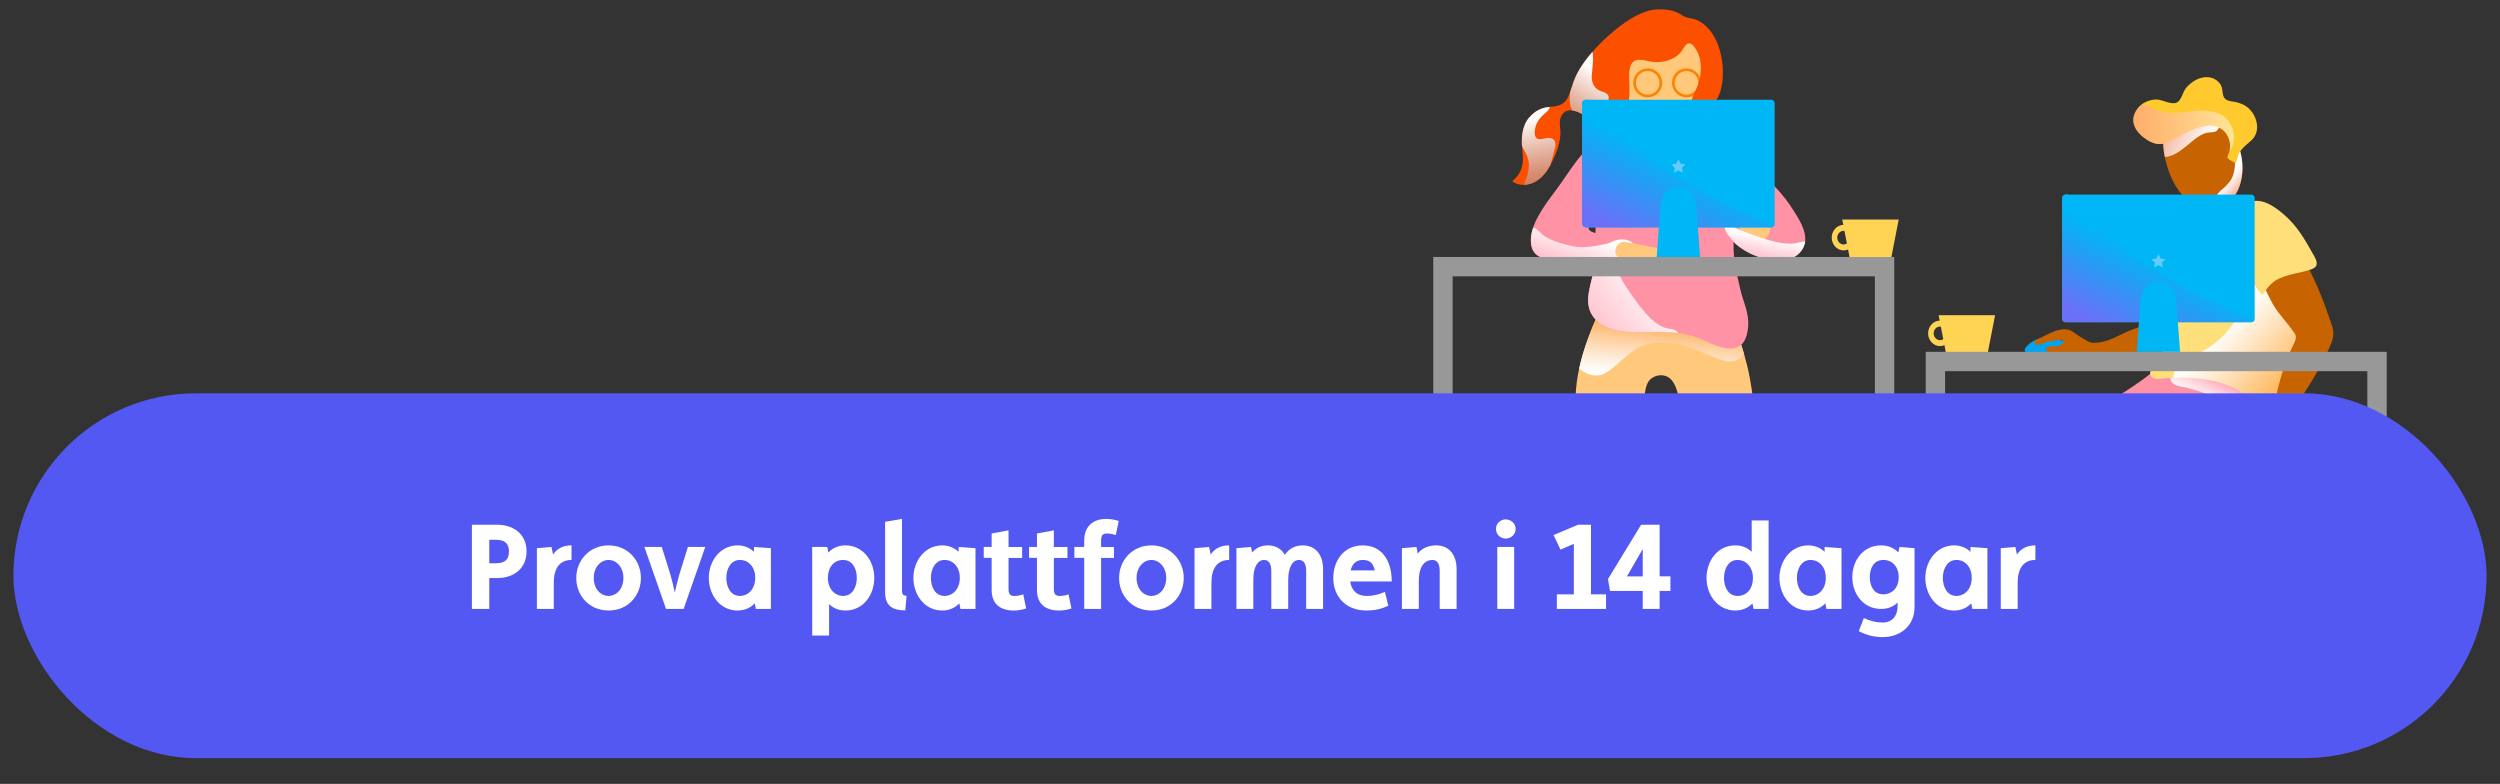
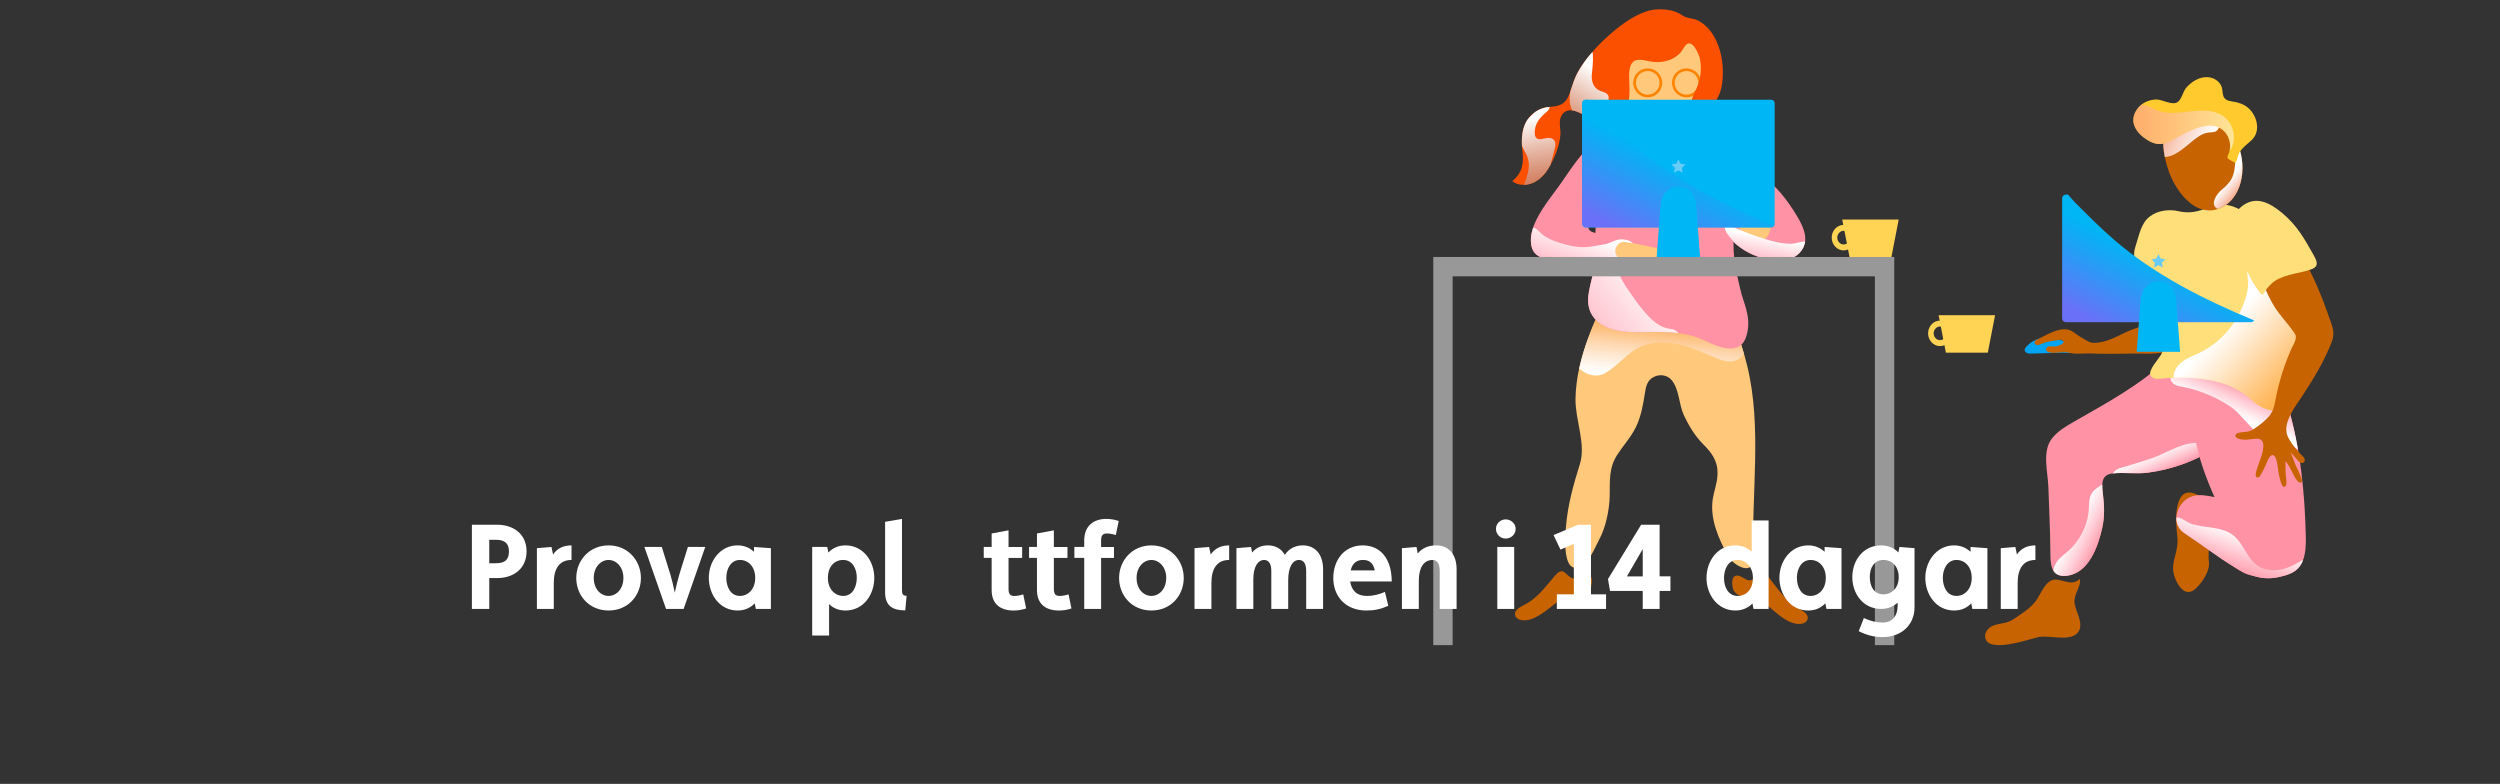
<svg xmlns="http://www.w3.org/2000/svg" xmlns:xlink="http://www.w3.org/1999/xlink" viewBox="0 0 2140 671">
  <rect x="0" y="0" width="2140" height="671" fill="#333333" stroke="none" />
  <defs>
    <style>.cls-1{fill:#ffdf79;}.cls-2{fill:#ff92a5;}.cls-3{fill:#f18b64;}.cls-4{fill:#00b6f5;}.cls-5{fill:url(#Namnlös_övertoning_3);}.cls-5,.cls-6,.cls-7,.cls-8,.cls-9,.cls-10,.cls-11,.cls-12,.cls-13,.cls-14,.cls-15,.cls-16,.cls-17,.cls-18,.cls-19{mix-blend-mode:multiply;}.cls-6{fill:url(#Namnlös_övertoning_8);}.cls-7{fill:url(#Namnlös_övertoning_13);}.cls-20{fill:#fd8300;}.cls-8{fill:url(#Ny_övertoningsruta_5);}.cls-21{fill:#fff;}.cls-22{fill:#ffc87b;}.cls-23{fill:url(#Namnlös_övertoning_17);}.cls-23,.cls-24,.cls-25{mix-blend-mode:darken;}.cls-26{fill:url(#Namnlös_övertoning_46);}.cls-27{fill:none;}.cls-28{fill:#fa5000;}.cls-9{fill:url(#Namnlös_övertoning_4);}.cls-29{fill:#c76300;}.cls-10{fill:url(#Ny_övertoningsruta_3-2);}.cls-11{fill:url(#Namnlös_övertoning_90-2);}.cls-12{fill:url(#Namnlös_övertoning_13-2);}.cls-30{isolation:isolate;}.cls-31{fill:url(#Ny_övertoningsruta_3-3);}.cls-13{fill:url(#Namnlös_övertoning_5);}.cls-15{fill:url(#Namnlös_övertoning_33);}.cls-16{fill:url(#Ny_övertoningsruta_3);}.cls-32{fill:#5458f2;}.cls-17{fill:url(#Namnlös_övertoning_90);}.cls-33{fill:#ffd354;}.cls-34{fill:#67cbf8;}.cls-35{fill:#00a4f2;}.cls-36{fill:#ffca2e;}.cls-18{fill:url(#Namnlös_övertoning_5-2);}.cls-37{fill:#989898;}.cls-25{fill:url(#Namnlös_övertoning_17-2);}.cls-19{opacity:.5;}</style>
    <linearGradient id="Namnlös_övertoning_33" x1="452.22" y1="325.86" x2="458.61" y2="257.9" gradientTransform="translate(968.52)" gradientUnits="userSpaceOnUse">
      <stop offset="0" stop-color="#fff" />
      <stop offset=".09" stop-color="#fefaf4" />
      <stop offset=".23" stop-color="#feecd9" />
      <stop offset=".42" stop-color="#fed6ac" />
      <stop offset=".65" stop-color="#fdb86e" />
      <stop offset=".9" stop-color="#fd9220" />
      <stop offset="1" stop-color="#fd8300" />
    </linearGradient>
    <linearGradient id="Ny_övertoningsruta_3" x1="454.22" y1="240.1" x2="352.54" y2="323.13" gradientTransform="translate(968.52)" gradientUnits="userSpaceOnUse">
      <stop offset="0" stop-color="#fff" />
      <stop offset=".62" stop-color="#ffb8c4" />
      <stop offset="1" stop-color="#ff92a5" />
    </linearGradient>
    <linearGradient id="Namnlös_övertoning_8" x1="894.77" y1="201.04" x2="911.64" y2="253.04" gradientTransform="translate(2251.79) rotate(-180) scale(1 -1)" gradientUnits="userSpaceOnUse">
      <stop offset="0" stop-color="#fff" />
      <stop offset=".18" stop-color="#ffe9ed" />
      <stop offset=".74" stop-color="#ffaab9" />
      <stop offset="1" stop-color="#ff92a5" />
    </linearGradient>
    <linearGradient id="Namnlös_övertoning_5" x1="376.11" y1="125.01" x2="409.97" y2="66.42" gradientTransform="translate(968.52)" gradientUnits="userSpaceOnUse">
      <stop offset="0" stop-color="#ce7451" />
      <stop offset=".12" stop-color="#d17c5c" />
      <stop offset=".32" stop-color="#d9947a" />
      <stop offset=".59" stop-color="#e7bbaa" />
      <stop offset=".91" stop-color="#f9f0ec" />
      <stop offset=".99" stop-color="#fff" />
    </linearGradient>
    <linearGradient id="Namnlös_övertoning_5-2" x1="353.82" y1="164.91" x2="342.79" y2="100.61" xlink:href="#Namnlös_övertoning_5" />
    <linearGradient id="Namnlös_övertoning_4" x1="741.48" y1="202.23" x2="748.78" y2="241" gradientTransform="translate(2251.79) rotate(-180) scale(1 -1)" gradientUnits="userSpaceOnUse">
      <stop offset="0" stop-color="#fff" />
      <stop offset=".17" stop-color="#ffe7eb" />
      <stop offset=".54" stop-color="#ffb9c5" />
      <stop offset=".82" stop-color="#ff9cad" />
      <stop offset=".99" stop-color="#ff92a5" />
    </linearGradient>
    <linearGradient id="Namnlös_övertoning_17" x1="815.65" y1="141.09" x2="849.08" y2="205.55" gradientTransform="translate(2251.79) rotate(-180) scale(1 -1)" gradientUnits="userSpaceOnUse">
      <stop offset="0" stop-color="#00b6f5" />
      <stop offset=".33" stop-color="#20a0f5" />
      <stop offset="1" stop-color="#6b70f8" />
    </linearGradient>
    <linearGradient id="Namnlös_övertoning_13" x1="477.74" y1="450" x2="451.26" y2="463.62" gradientTransform="translate(2251.79) rotate(-180) scale(1 -1)" gradientUnits="userSpaceOnUse">
      <stop offset="0" stop-color="#fff" />
      <stop offset=".18" stop-color="#fff1f3" />
      <stop offset=".53" stop-color="#ffccd5" />
      <stop offset="1" stop-color="#ff92a5" />
    </linearGradient>
    <linearGradient id="Namnlös_övertoning_3" x1="406.91" y1="383.43" x2="397.04" y2="405.44" gradientTransform="translate(2251.79) rotate(-180) scale(1 -1)" gradientUnits="userSpaceOnUse">
      <stop offset="0" stop-color="#fff" />
      <stop offset=".16" stop-color="#fff6f8" />
      <stop offset=".41" stop-color="#ffdfe5" />
      <stop offset=".71" stop-color="#ffbac6" />
      <stop offset="1" stop-color="#ff92a5" />
    </linearGradient>
    <linearGradient id="Ny_övertoningsruta_3-2" x1="1919.14" y1="456.03" x2="1906.36" y2="491.63" gradientTransform="matrix(1,0,0,1,0,0)" xlink:href="#Ny_övertoningsruta_3" />
    <linearGradient id="Ny_övertoningsruta_5" x1="349.7" y1="350.87" x2="305.91" y2="283.82" gradientTransform="translate(2251.79) rotate(-180) scale(1 -1)" gradientUnits="userSpaceOnUse">
      <stop offset="0" stop-color="#fff" />
      <stop offset=".44" stop-color="#fec589" />
      <stop offset=".83" stop-color="#fd9526" />
      <stop offset="1" stop-color="#fd8300" />
    </linearGradient>
    <linearGradient id="Namnlös_övertoning_13-2" x1="340.05" y1="355.38" x2="328.77" y2="330.4" xlink:href="#Namnlös_övertoning_13" />
    <linearGradient id="Namnlös_övertoning_90" x1="372.81" y1="91.7" x2="322.25" y2="121.45" gradientTransform="translate(2199.14 -30.44) rotate(173.64) scale(1 -1)" gradientUnits="userSpaceOnUse">
      <stop offset="0" stop-color="#f18b64" />
      <stop offset=".28" stop-color="#f5b298" />
      <stop offset=".62" stop-color="#fadbcf" />
      <stop offset=".87" stop-color="#fdf5f1" />
      <stop offset="1" stop-color="#fff" />
    </linearGradient>
    <linearGradient id="Namnlös_övertoning_90-2" x1="329.25" y1="163.04" x2="342.93" y2="151.63" gradientTransform="translate(2251.79) rotate(-180) scale(1 -1)" xlink:href="#Namnlös_övertoning_90" />
    <linearGradient id="Ny_övertoningsruta_3-3" x1="339.54" y1="109.32" x2="425.67" y2="109.32" gradientTransform="translate(2251.79) rotate(-180) scale(1 -1)" xlink:href="#Ny_övertoningsruta_3" />
    <linearGradient id="Namnlös_övertoning_46" x1="343.29" y1="274.3" x2="288.1" y2="325.39" gradientTransform="translate(2251.79) rotate(-180) scale(1 -1)" gradientUnits="userSpaceOnUse">
      <stop offset="0" stop-color="#fff" />
      <stop offset=".29" stop-color="#ffebd1" />
      <stop offset=".94" stop-color="#ffb95f" />
      <stop offset="1" stop-color="#ffb554" />
    </linearGradient>
    <linearGradient id="Namnlös_övertoning_17-2" x1="404.76" y1="222.28" x2="438.18" y2="286.74" xlink:href="#Namnlös_övertoning_17" />
  </defs>
  <g class="cls-30">
    <g id="Lager_2">
      <polygon class="cls-33" points="1665.68 301.89 1701.56 301.89 1707.79 269.81 1659.46 269.81 1665.68 301.89" />
      <path class="cls-33" d="M1650.46,285.34c0-6.02,4.58-10.92,10.21-10.92,5.63,0,10.21,4.9,10.21,10.92,0,6.02-4.58,10.92-10.21,10.92-5.63,0-10.21-4.9-10.21-10.92ZM1655.21,285.34c0,3.22,2.45,5.84,5.46,5.84s5.46-2.62,5.46-5.84-2.45-5.84-5.46-5.84-5.46,2.62-5.46,5.84Z" />
      <path class="cls-22" d="M1339.85,466.31c.31,11.02,2.7,22.48,12,19.28,8.02-2.77,13.34-16.82,17.08-23.75,5.66-10.47,8.66-25.28,8.96-37.07.33-12.97-1.04-23.89,6.5-35.53,5.28-8.15,12.09-15.43,16.25-24.28,4.02-8.55,5.88-18.47,7.28-27.76.95-6.3,1.99-12.08,8.5-14.9,4.98-2.16,11.1-1.14,14.59,3.17,6.5,8.03,6.03,20.36,10.23,29.57,4.16,9.12,9.81,18.43,16.97,25.53,12.01,11.89,14.32,21.11,9.99,37.39-.76,2.86-1.52,5.72-1.99,8.64-2.77,17.13,4.6,34.21,13.06,49.37,4.8,8.6,22.34,17.91,21.7.85-2.04-54.13,7.64-110.81-5.48-164.16-2.97-12.08-6.84-23.95-11.59-35.45-2.33-5.65-5.89-11.22-7.79-16.98-1.31-4-.94-7.58-1.2-11.89-.12-1.98-.29-4.09-1.52-5.64-1.63-2.04-4.53-2.43-7.13-2.63-8.63-.66-17.87-1.58-26.4-.34-8.86,1.28-17.6,3.72-26.48,5.01-11.26,1.64-23.25,1.66-33.43-3.44-.2,7.28-6.64,15.85-9.68,22.45-3.8,8.24-7.43,16.57-10.58,25.07-6.24,16.79-10.72,34.39-11.06,52.38-.35,18.38,9.26,38.73,3.66,56.38-5.39,16.99-10.14,34.32-11.74,52.13-.25,2.74-.89,9.58-.7,16.6Z" />
      <path class="cls-15" d="M1373.65,319.62c10.76-5.99,18.37-16.71,29.38-22.21,10.67-5.34,23.38-5.12,34.97-2.31,11.59,2.81,22.44,8.02,33.52,12.43,8.42,3.36,16.47,2.66,21.32-4.74-1.79-6.17-3.82-12.27-6.08-18.28-.99-.25-2-.44-2.99-.61-4.71-.78-9.83-1.63-14.6-1.2-4.6.42-8.54-.49-13.12-1.4-10.7-2.13-21.43-4.12-32.23-5.64-7.9-1.12-15.83-1.99-23.79-2.49-5.41-.34-11.66-.59-16.89-2.02-4.12-1.12-7.19-1.79-11.58-.87-1.74.37-3.36.91-4.91,1.55-2.46,5.6-4.82,11.25-6.95,16.99-3.22,8.68-5.96,17.58-7.92,26.64,5.99,5.43,14.96,8,21.87,4.16Z" />
      <path class="cls-2" d="M1310.59,208.62c1.34,11.62,11.18,13.58,21.16,13.3,11.23-.32,22.46-.22,33.69-.33-.17,18-14.08,37.82,1.12,52.73,11.44,11.22,31.93,10.12,46.14,9.9,16.3-.25,31.43.07,46.33,7.25,12.54,6.04,31.13,13.73,36.14-4.58,3.09-11.3.46-20.3-3.19-31.09-2.14-6.33-3.19-12.65-4.77-19.06-2.47-10.01-3.53-19.66-3.32-29.62,11.04,10.33,25.33,15.94,40.72,15.62,5.96-.13,12.13-2.13,16.12-6.56,8.58-9.54,3.52-21.1-2.15-30.64-8.4-14.12-18.13-26.73-31.44-36.09-13.81-9.71-24.51-23.8-40.18-30.83-10.08-4.53-16.39-2.67-25.8,1.63-7.36,3.36-15.9,4.06-23.7,1.93-4.84-1.32-9.37-3.71-13.22-6.92-5.66-4.74-5.69-8.51-13.34-6.58-6.13,1.55-14.52,5.54-20.07,8.69-15.38,8.74-27.02,29.05-37.19,43.01-7.47,10.25-19.32,24.6-22.45,38.65-.72,3.23-.98,6.44-.62,9.59ZM1359.91,192.89c.92-3.4,3.83-6.02,6.8-8.18-.51,4.88-.86,9.81-1.06,14.72-3.55-.89-6.9-2.27-5.74-6.54Z" />
      <path class="cls-27" d="M1366.72,184.71c-.51,4.88-.86,9.81-1.06,14.72-3.55-.89-6.9-2.27-5.74-6.54.92-3.4,3.83-6.02,6.8-8.18Z" />
      <path class="cls-16" d="M1386.2,235.24c3.22,7.29,8.3,14.01,12.8,20.53,2.79,4.06,5.83,7.94,9.09,11.63.38.43.76.86,1.14,1.28,4.39,4.83,9.57,9.63,15.85,11.81,2.24.78,4.52.85,6.75,1.39.44.11.88.23,1.31.38.71.25,2.34,1.61,3.81,2.87-7.86-1.02-15.9-1.05-24.24-.92-14.22.22-34.71,1.32-46.14-9.9-11.73-11.5-6.13-25.93-2.88-40.19,1.21-1.87,2.51-3.66,3.9-5.34,6.57-7.96,15.27-1.11,18.61,6.45Z" />
      <path class="cls-22" d="M1452.73,102.84c-1.46,1.71-3.01,3.35-4.63,4.91-6.26,6.03-15.63,11.38-24.59,9.88-45.29-7.59-47.78-83.54-3.31-94.09,13.17-3.12,30.7,1.38,38.25,13.44,5.15,8.22,5.92,18.61,6.35,28.06.36,7.98-.42,16.12-3.34,23.56-2.05,5.21-5.1,9.97-8.73,14.25Z" />
      <path class="cls-6" d="M1331.76,221.92c-9.99.28-19.83-1.68-21.16-13.3-.36-3.15-.1-6.36.62-9.59.3-1.32.69-2.65,1.13-3.98,2.48-.38,4.82,3.12,7.65,5.47,4.2,3.49,9.49,5.54,14.63,7.19,7.55,2.42,15.42,4.34,23.32,3.79,5.25-.37,10.61-1.54,15.77-2.45,4.87-.85,8.86-4.09,14.09-4.16,1.4-.02,2.8.15,4.17.43,2.19.46,4.44,1.31,5.83,3.06,1.58,1.99,1.76,4.81,1.09,7.26-.78,2.85-2.44,6.47-5.1,7.79-3.02,1.5-6.98,1.72-10.27,2.11-6.16.72-12.33,1.27-18.52,1.68.26-1.89.43-3.77.45-5.63-11.23.11-22.46.01-33.69.33Z" />
      <path class="cls-22" d="M1416.06,211.93c1.81.37,3.62.73,5.42,1.06,1.37.25,2.8.53,3.94,1.33s1.93,2.29,1.48,3.62c-.54,1.59-2.45,2.16-4.08,2.51-11.08,2.37-22.48,1.32-33.81.71-1.32-.07-2.73-.18-3.78-.99-5.73-4.48-.88-13.81,5.41-13.05,8.43,1.01,16.98,3.07,25.42,4.81Z" />
      <path class="cls-20" d="M1410.43,83.32c-6.84,0-12.41-5.56-12.41-12.41,0-6.84,5.57-12.41,12.41-12.41,6.84,0,12.41,5.57,12.41,12.41,0,6.84-5.57,12.41-12.41,12.41ZM1410.43,60.79c-5.58,0-10.12,4.54-10.12,10.13s4.54,10.12,10.12,10.12c5.58,0,10.12-4.54,10.12-10.12,0-5.58-4.54-10.13-10.12-10.13Z" />
      <path class="cls-20" d="M1443.63,83.32c-6.84,0-12.41-5.56-12.41-12.41,0-6.84,5.57-12.41,12.41-12.41,6.84,0,12.41,5.57,12.41,12.41,0,6.84-5.57,12.41-12.41,12.41ZM1443.63,60.79c-5.58,0-10.12,4.54-10.12,10.13,0,5.58,4.54,10.12,10.12,10.12,5.58,0,10.12-4.54,10.12-10.12,0-5.58-4.54-10.13-10.12-10.13Z" />
      <path class="cls-29" d="M1353.1,493.56c7.79-4.44,10.91-.48,9.01,8.27-2.04,9.42-14.82,8.22-21.89,10.06-5.65,1.47-9.45,5.21-13.93,8.65-5.64,4.32-13.09,9.95-20.44,10.46-3.25.23-8.04-.57-8.95-4.49-1.19-5.12,7.32-8.22,10.56-10.19,9.9-6.04,16.22-14.99,23.68-23.63,7.74-8.96,8.74.87,15.89,2.61,1.89.46,4-.56,6.06-1.73Z" />
      <path class="cls-29" d="M1492.48,494.74c-7.61-4.75-10.88-.91-9.34,7.9,1.66,9.49,14.48,8.8,21.48,10.93,5.59,1.7,9.23,5.58,13.58,9.19,5.46,4.54,12.68,10.47,20,11.27,3.23.36,8.06-.24,9.12-4.13,1.39-5.07-6.99-8.5-10.14-10.61-9.65-6.43-15.61-15.62-22.72-24.55-7.38-9.26-8.77.52-15.98,1.97-1.9.38-3.98-.71-5.99-1.97Z" />
      <path class="cls-22" d="M1515.2,191.58c-1.43-4.1-5.83-6.29-9.97-7.63-6.65-2.15-11.31-5.61-17.31-8.93-3.65-2.01-7.3-4.09-10.63-6.61-.89-2.83-1.65-5.64-2.33-8.58-1.1-4.75-3.66-8.87-3.69-13.9,0-.83.05-1.66.19-2.5.13-.84.35-1.71.15-2.54-.2-.83-.97-1.61-1.87-1.51-.7.08-1.22.64-1.62,1.18-1.75,2.38-2.35,5.26-2.38,8.17-.01,1.34,1.73,7.57-1.08,7.44-1-.05-2.31-2.77-3.15-3.43-1.29-1.02-2.84-1.77-4.44-.91-2.99,1.61-.7,5.25-3.46,7.02-.7.45-1.55.65-2.23,1.13-1.75,1.23-.45,3.42-1.17,5.01-.63,1.4-2.46,1.79-3.06,3.26-.72,1.76,1.23,3.24.75,5-.56,2.06-2.78,3.17-1.15,5.46,1.39,1.96,4.48,2.87,6.63,3.57,4.83,1.56,9.82,2.03,14.74,3.13,4.4.99,9.53,1.87,13.64,3.74,8.23,3.76,14.3,21.53,25.08,18.06,3.37-1.09,5.93-3.96,7.43-7.16,1.24-2.63,1.87-5.71.91-8.46Z" />
      <path class="cls-28" d="M1303.14,128.69c-.96-8.76-.67-18.14,3.97-25.63,4.19-6.77,11.86-11.27,19.82-11.62,7.16-.32,11.02-2.25,13.56-5.53,3-3.85,4.18-9.56,6.77-16.68,5.91-16.2,22.66-33.36,35.9-44.07,9.39-7.6,22.85-16.57,35.22-17.1,7.74-.33,15.21.57,21.74,5.12,4.15,2.9,8.88,2.08,13.43,4.41,18.96,9.73,24.12,38.97,19.84,57.82-1.7,7.49-5.84,14.76-12.54,18.52-7.07,3.98-14.36.69-12.65-8.36.65-3.47,2.55-6.56,4.02-9.77,3.57-7.83,4.57-16.79,2.97-25.23-.7-3.66-6.71-18.62-12.48-11.62-1.79,2.17-2.8,4.74-4.86,6.78-2.16,2.15-4.74,3.88-7.54,5.09-5.52,2.4-11.78,2.84-17.7,1.79-3.41-.6-6.81-1.69-10.26-1.42-9.05.7-7.87,13.03-7.67,19.75.16,5.38.52,10.84-.69,16.08-2.07,8.94-17.73,23.88-27.83,19.13-3.06-1.44-5.16-4.5-8.01-6.29-5.86-3.68-15.67-9.18-20.97-1.76-3.61,5.06-1.13,11.21-1.45,16.86-.55,9.85-5.25,20.99-10.37,29.33-3.24,5.27-7.74,9.96-13.44,12.35-5.37,2.24-12.81,2.42-17.38-1.54,8.88-7.6,9.86-15.06,8.61-26.41Z" />
      <path class="cls-13" d="M1384.27,105.51c-1.06-2.17-3.66-3.03-5.44-4.67-2.97-2.75-3.2-7.19-2.91-10.97.19-2.5,2.1-6.56.42-8.69-1.89-2.4-5.47-2.68-8.02-4.07-4.32-2.35-6.18-7.79-5.74-12.69.54-6.02,1.35-12.05.88-18.16-.05-.61-.16-1.25-.4-1.8h0c-.84.96-1.66,1.94-2.47,2.92-.02.02-.04.04-.05.06-.78.95-1.54,1.91-2.28,2.88-.05.06-.09.12-.14.18-.7.91-1.38,1.83-2.04,2.76-.08.12-.17.23-.25.35-.61.86-1.2,1.73-1.77,2.6-.12.18-.24.35-.36.53-.52.81-1.02,1.61-1.5,2.42-.14.24-.3.48-.44.72-.45.77-.86,1.54-1.28,2.31-.15.28-.31.55-.45.83-.39.76-.75,1.53-1.1,2.29-.13.28-.28.56-.4.84-.46,1.04-.88,2.07-1.26,3.1-1.27,3.48-2.2,6.63-3.17,9.38-.59,3.94-.81,7.92.19,11.82.35,1.37.88,2.74,1.55,4.09,4.35.55,8.98,3.23,12.32,5.33,3.45,2.17,5.6,5.35,9.28,7.24,4.27,2.19,8.92,3.74,13.69,4.34.21-.05.43-.11.64-.16,2.48-.6,3.6-3.52,2.51-5.77Z" />
      <path class="cls-18" d="M1330.35,120.02c-1.07-1.34-2.85-1.95-4.57-1.99-2.81-.07-6.02,1.54-8.79,1.02-2.62-.49-3.36-3.12-3.28-5.97.08-2.65.86-5.48,1.52-6.96,1.62-3.64,4.35-6.69,7.4-9.27,1.14-.96,2.35-1.89,3.12-3.16.45-.74.72-1.52.74-2.19-4.46.28-8.79,1.87-12.47,4.41-2.07,1.73-4.03,3.58-5.8,5.59-.38.52-.78,1.02-1.12,1.57-3.98,6.42-4.75,14.24-4.28,21.86.99,2.31,2.3,4.49,3.45,6.73,4.73,9.19,1.66,17.83-1.86,26.54,2.62-.06,5.24-.61,7.49-1.55,5.71-2.39,10.21-7.08,13.44-12.35.64-1.05,1.28-2.14,1.91-3.27,1.16-4.36,2.32-8.71,3.48-13.07.71-2.66,1.33-5.79-.39-7.94Z" />
      <path class="cls-9" d="M1476.88,191.12c10.89,5.35,22.19,9.85,33.78,13.43,7.47,2.31,15.28,4.23,23.16,4.09,2.39-.04,7.59-1.74,11.38-2.01-.4,3.29-1.74,6.51-4.46,9.53-3.99,4.44-10.15,6.43-16.12,6.56-14.5.31-28.02-4.67-38.77-13.88-1.93-2.06-3.79-4.19-5.57-6.37-2.67-3.25-5.34-7.63-3.41-11.36Z" />
      <polygon class="cls-37" points="1226.89 552.23 1243.45 552.23 1243.45 236.54 1604.9 236.54 1604.9 552.23 1621.47 552.23 1621.47 219.97 1226.89 219.97 1226.89 552.23" />
      <polygon class="cls-33" points="1583.18 219.97 1619.06 219.97 1625.28 187.9 1576.95 187.9 1583.18 219.97" />
      <path class="cls-33" d="M1567.95,203.42c0-6.02,4.58-10.92,10.21-10.92,5.63,0,10.21,4.9,10.21,10.92,0,6.02-4.58,10.92-10.21,10.92-5.63,0-10.21-4.9-10.21-10.92ZM1572.7,203.42c0,3.22,2.45,5.84,5.46,5.84s5.46-2.62,5.46-5.84c0-3.22-2.45-5.84-5.46-5.84s-5.46,2.62-5.46,5.84Z" />
      <rect class="cls-4" x="1354.31" y="85.37" width="164.8" height="109.27" rx="2.79" ry="2.79" />
      <polygon class="cls-34" points="1436.7 136.39 1434.85 140.15 1430.7 140.75 1433.7 143.68 1432.99 147.82 1436.7 145.86 1440.42 147.82 1439.71 143.68 1442.71 140.75 1438.56 140.15 1436.7 136.39" />
      <path class="cls-23" d="M1515.84,194.64h-158.28c-1.79,0-3.26-1.47-3.26-3.26v-102.76c0-1.79,1.47-3.26,3.26-3.26h1.75c2.46,2.69,4.68,5.47,6.11,6.89,10.88,10.82,21.65,21.76,33.29,31.78,35.11,30.22,77.07,51.28,119.92,69.03-.57.94-1.61,1.58-2.78,1.58Z" />
      <path class="cls-4" d="M1421.51,174.97c.63-8.37,6.8-15.19,15.19-15.19,8.39,0,14.57,6.83,15.19,15.19l3.37,45h-37.13s0,0,3.37-45Z" />
      <path class="cls-35" d="M1774.67,300.97c.08-.16.13-.34.16-.55.38-3.23-4.73-6.41-7.03-7.61-5.34-2.78-11.4-4.33-17.4-3.83-5.39.45-10.81,2.66-14.65,6.52-1.07,1.07-3.06,3.04-2.56,4.67.34,1.13,1.41,1.91,2.54,2.25s2.33.29,3.51.24c9-.38,18-.47,27-.72,2.38-.07,7.44,1.04,8.44-.97Z" />
      <path class="cls-2" d="M1852.97,401.94c14.92-3.54,29.28-9.48,42.26-17.64,8.4-5.28,16.38-11.6,21.84-19.88,9-13.65,7.24-30.28.35-44.48-6.08-12.52-19.96-20.81-33.86-20.22-3.57.15-7.09.83-10.57,1.64-9.88,2.29-22.83,11.13-30.82,17.47-20.82,16.51-43.77,28.85-66.86,42.13-6.92,3.98-14.02,8.12-18.9,14.44-8.61,11.16-3.44,28.39-3.02,41.47.58,18.19,1.6,36.37,1.7,54.57.05,10.36-.24,22.72,13.55,21.45,19.23-1.76,27.4-25.12,30.91-41.21,2.1-9.61,1.79-17.95.71-27.35-1.08-9.38-2.37-17.81,8.03-19.05,9.87-1.17,20.21.63,30.28-.7,4.85-.64,9.67-1.52,14.43-2.65Z" />
      <path class="cls-29" d="M1863.29,454.23c.54,4.64.94,9.04.49,12.55-1.45,11.32-6.35,17.39-1.56,28.96,3.16,7.63,9.27,15.41,17.36,8.05,5.39-4.9,12.23-15.1,11.25-22.67-2.16-16.74,9.35-46.81-8.94-57.02-20.67-11.54-19.78,19.94-18.6,30.13Z" />
      <path class="cls-7" d="M1760.43,481.26c2.39-3.76,6.21-6.33,9.57-9.24,10.51-9.1,17.17-22.52,18.05-36.39.28-4.41.06-9.08,2.23-12.93,2.03-3.62,5.71-5.75,9.27-8.02-.14,2.88.28,6.21.68,9.66,1.08,9.39,1.39,17.74-.71,27.35-3.51,16.08-11.68,39.45-30.91,41.21-5.62.52-8.9-1.23-10.82-4.19-.07-1.95.69-4.39,2.64-7.45Z" />
      <path class="cls-5" d="M1838.54,404.6c-9.97,1.31-20.2-.43-29.98.67.74-1.04,1.53-2,2.5-2.76,2.59-2.03,7.15-2.71,10.23-3.71,9.39-3.03,18.97-5.51,28.01-9.52,6.39-2.83,12.62-6.11,19.3-8.2,6.8-2.13,14.19-2.93,21.05-.64.21,2.84-.36,5.49-1.44,7.95-11.07,6.07-22.96,10.64-35.24,13.55-4.76,1.13-9.58,2.02-14.43,2.65Z" />
      <path class="cls-2" d="M1877.33,424.58c5.69-1.57,11.99-.35,18.28.94-12.86-28.83-33.53-84.75,2.82-96.94.35-.12.69-.23,1.04-.34,22.11-6.85,50.39-8.54,58.65,18.43,10.96,35.79,14.84,75.52,15.65,112.29.22,10.04-.28,21.15-6.87,27.79-4.39,4.42-10.67,5.96-16.68,7.3-6.41,1.42-13.08,1.21-19.47-.58-2.95-.83-6.14-1.5-8.94-2.73-3.13-1.37-5.95-3.32-8.86-5.1-14.87-9.05-28.46-19.66-42.92-29.15-3.98-2.61-6.11-6.21-6.79-10.06-1.57-8.94,4.72-19.26,14.09-21.85Z" />
      <g class="cls-24">
        <path class="cls-10" d="M1950.23,494.05c-6.41,1.42-13.08,1.21-19.47-.58-2.95-.83-6.14-1.5-8.94-2.73-3.13-1.37-5.95-3.32-8.86-5.1-14.87-9.05-28.46-19.66-42.92-29.15-3.98-2.61-6.11-6.21-6.79-10.06-.18-1.04-.25-2.1-.23-3.16.15-.13.37-.23.68-.28,2.02-.3,5.23,1.87,6.92,2.77,1.82.96,3.64,2.19,5.62,2.79,11.88,3.64,25.83,2.07,35.56,9.81,3.88,3.08,6.59,7.31,9.21,11.6,3.25,5.32,6.38,10.75,11.44,14.23,5.35,3.67,12.25,4.61,18.65,3.57,6.4-1.04,12.38-3.9,17.91-7.28,1-.61,1.63-1.1,2.31-.8-1.03,2.66-2.45,5.06-4.43,7.06-4.39,4.42-10.67,5.96-16.68,7.3Z" />
      </g>
      <path class="cls-29" d="M1773.8,498.52c2.54-.17,4.76-1.14,6.51-3,1.65,5.98-5.73,13.4-4.43,21.21,1.14,6.86,7.62,16.75,3.61,23.51-5.94,10.02-25.02,3.09-34.41,5.06-7.37,1.55-45.71,15.31-45.82-.87-.03-4.14,3.43-7.65,7.33-9.03,6.91-2.45,10.95-1.31,17.32-5.62,6.39-4.33,12.97-8.34,17.98-14.34,5.15-6.18,8.76-19.97,18.32-19.31,3.58.25,6.97,1.73,10.51,2.27,1,.15,2.05.21,3.08.14Z" />
      <path class="cls-29" d="M1791.21,293.46c-3.57-.45-7.29-3.37-10.31-5.04-2.66-1.47-4.67-3.41-7.25-4.91-9.01-5.23-21.51,3.18-29.46,6.95-1.27.6-2.75,1.54-2.65,2.94.09,1.21,1.44,2.01,2.66,1.95,2.29-.13,4.87-1.83,7.15-2.41,3.76-.95,7.77-1.28,11.62-2,.65-.12,1.35-.23,1.94.07,4.81,2.51-3.58,5.31-5.1,5.56-2.07.34-4.18-.46-6.14,0-1.4.33-2.63,1.78-2.17,3.14.4,1.18,1.76,1.68,2.97,1.95,2.69.61,5.85.34,8.55.03,3.47-.4,6.29-.2,9.73.58,5.04,1.14,10.11.07,15.19.26,12.54.49,25.09.4,37.63.13,11.94-.25,28.2,1.89,38.39-6.21,12.5-9.94,22.58-29.79,23.32-45.62.7-14.98-5.18-30.14-15.8-40.72-2.43,5.42-3.18,11.5-5.61,16.84-1.94,4.27-4.42,7.92-6.06,12.45-1.25,3.46-8.41,35.38-9.6,35.62-10.76,2.21-22.7,5.59-32.61,10.37-8.39,4.05-15.67,7.99-25.36,8.12-.34,0-.67-.02-1.01-.06Z" />
      <path class="cls-8" d="M1919.03,323.59c.48.16.95.35,1.42.52-.39.03-.79.05-1.19.09-.08-.2-.15-.41-.24-.61Z" />
      <path class="cls-12" d="M1857.96,322.95c.41-2.33,2.53-3.95,4.63-5.04,9.31-4.81,20.52-3.56,30.78-1.42,8.69,1.81,17.26,4.19,25.65,7.09.08.2.16.4.24.61.4-.03.79-.06,1.19-.09,4.25,1.5,8.47,3.12,12.61,4.89,12.25,5.24,16.52,10.07,25.38,18.95.02.02.04.04.06.06,3.58,11.9,6.38,24.23,8.55,36.73-.1-.06-.19-.11-.28-.17-5.78-3.57-11.15-8.56-17.91-9.26-3.15-.33-6.4.32-9.44-.56-6.35-1.85-12.9-9.52-19.15-16.4-3.5-3.85-6.9-7.46-10.12-9.67-7.44-5.1-15.51-9.28-23.95-12.44-5.82-2.18-11.82-3.9-17.93-5.06-2.41-.46-4.9-.86-7-2.13-2.1-1.27-3.74-3.66-3.31-6.08Z" />
      <path class="cls-1" d="M1858.31,270.09c.26-7.62.62-21.64-4.17-28.09-4.26-5.75-14.37-8.71-20.21-12.7-2.32-1.58-4.57-3.43-5.86-5.92-2.17-4.18-1.24-9.27.28-13.73,2.87-8.46,4.29-18.53,11.83-24.32,6.87-5.27,16.66-6.44,24.92-4.49,7.12,1.69,14.79.99,21.49-1.96,7.49-3.3,15.28-5.02,23.4-2.58,5.89,1.77,11.18,5.17,15.86,9.16,10.49,8.92,18.36,20.41,23.59,33.1,2.6,6.31,4.56,12.86,6.08,19.5,1.58,6.91,5.18,12.22,6.96,19.11,3.22,12.46,4.28,25.47,3.19,38.3-.57,6.75-1.94,13.24-3.45,19.82-1.42,6.17-.5,12.82-.07,19.15,1.43,21.38-21.43,20.56-33.99,8.53-19.19-18.37-46.79-20.61-72.01-19.46-4.23.19-12.67,2.56-15.22-1.89-2.64-4.61,7.2-14.53,9.13-18.39,3.97-7.98,6.51-16.66,7.63-25.5.32-2.53.52-5.08.61-7.64Z" />
      <path class="cls-29" d="M1917.1,127.53c7.04,23.12-1.46,46.19-18.99,51.53-8.86,2.82-17.26-.07-24.12-5.94-12.5-10.69-19.69-27.88-21.77-43.9-.66-5.09-.85-10.43,1.11-15.17,5.44-13.15,22.68-22.94,36.42-18.1,13.73,4.84,23.24,18.09,27.35,31.58Z" />
      <path class="cls-17" d="M1853.33,114.05c3.53-8.53,12.02-15.64,21.3-18.26,1.24.18,2.47.5,3.71.83,2.6.13,5.19.4,7.72,1.01,4.19,1,8.24,2.89,11.28,5.93,1.17,1.17,2.22,2.63,2.26,4.28.03,1.58-.89,3.06-2.11,4.07-1.89,1.57-4.68,1.28-6.97,1.54-5.36.62-9.87,4.14-14.07,7.52-3.96,3.19-7.73,6.66-12.06,9.37-2.19,1.37-4.52,2.56-7,3.3-1.2.36-2.42.61-3.67.73-.25.02-.46.04-.65.05-.34-1.74-.64-3.48-.86-5.2-.66-5.09-.85-10.43,1.11-15.17Z" />
      <path class="cls-11" d="M1895.09,174.03c-.04-1.4.35-2.77.9-4.06.61-1.44,1.43-2.77,2.37-4,.87-1.13,1.85-2.19,2.9-3.16,1.06-.98,2.41-1.77,3.37-2.83.86-.95,1.71-1.88,2.6-2.81,1.49-1.57,2.72-3.39,3.61-5.37,1.62-3.6,2.07-7.57,2.39-11.46.17-2,.24-4.03.54-6.01.29-1.91-.27-3.96-.54-5.88-.32-2.27-.93-4.5-.78-6.81.05-.73.25-1.57.92-1.89.2-.1.43-.13.65-.12,1.23,2.58,2.26,5.24,3.07,7.9,6.97,22.88-1.29,45.7-18.45,51.35-.72-.24-1.41-.58-1.97-1.09-1.03-.94-1.54-2.36-1.58-3.76Z" />
      <polygon class="cls-3" points="1901.47 123.39 1901.46 123.38 1901.46 123.39 1901.47 123.39" />
      <path class="cls-36" d="M1838.32,119.98c-9.57-5.95-16.87-15.93-8.62-26.99,3.66-4.9,9.72-7.61,15.75-7.83,5.29-.19,13.4,5.07,18.14,2.51,3.79-2.05,4.91-9.01,7.62-12.3,4.48-5.45,11.68-9.88,18.93-9.31,5.26.41,10.43,3.92,11.8,9.01.63,2.35.46,4.88,1.28,7.18,1.73,4.87,7.57,4.28,11.63,5.36,4.93,1.31,8.91,3.39,12.18,7.44,5.76,7.14,7.51,18.08.37,24.9-2.66,2.54-5.67,4.72-8.13,7.47-1.23,1.38-2.5,2.98-3.08,4.74-.66,2.02-1.3,4-1.84,6.06-.15.56-.47,1.24-1.04,1.18-.17-.02-.32-.1-.47-.19-1.48-.85-2.95-1.71-4.43-2.56-.71-.41-1.47-.9-1.68-1.68-.29-1.11.5-2.18.89-3.14.88-2.17,1.32-4.52,1.32-6.86,0-4.68-1.74-9.38-5.09-12.69-.41-.4-.84-.78-1.29-1.14-4.24-3.36-9.83-4.42-15.09-3.46-7.23,1.31-14.89,5.02-21.29,8.5-9.7,5.28-16.36,10.79-27.59,3.92-.08-.05-.16-.1-.25-.15Z" />
      <g class="cls-19">
        <path class="cls-31" d="M1903.84,112.31c-.41-.4-.84-.78-1.29-1.14-4.24-3.36-9.83-4.42-15.09-3.46-7.23,1.31-14.89,5.02-21.29,8.5-9.7,5.28-16.36,10.79-27.59,3.92-.08-.05-.16-.1-.25-.15-9.57-5.95-16.87-15.93-8.62-26.99.81-1.08,1.75-2.04,2.76-2.9,4.29-.98,8.81,2.1,13.04,3.98,8.94,3.96,19.21,2.47,28.92,1.33,9.71-1.14,20.33-1.65,28.43,3.82,6.71,4.57,10.25,13.31,9.2,21.31-.25,1.89-1.27,6.64-3.52,8.19.25-1.23.39-2.48.39-3.73,0-4.68-1.74-9.38-5.09-12.69Z" />
      </g>
      <g class="cls-14">
        <path class="cls-26" d="M1861.15,318.92c1.27-4.58,4.86-8.2,8.88-10.74,4.02-2.54,8.52-4.19,12.81-6.24,15.78-7.55,28.45-21.06,35.63-36.96,3.39-7.51,6.45-16.41,5.84-24.73-.5-6.84-2.87-17.06,3.12-22.24,7.11-6.17,15.29-3.87,22.18,1.04,2.5,6.16,4.42,12.55,5.9,19.03,1.58,6.91,5.18,12.22,6.96,19.11,3.22,12.46,4.28,25.47,3.19,38.3-.57,6.75-1.94,13.24-3.45,19.82-1.2,5.21-.73,10.76-.3,16.18-1.94,4.09-3.98,7.99-6.04,11.6-1.8,3.14-3.87,6.28-6.85,8.3-6.85.41-14.99-2.76-20.88-8.4-18.05-17.28-43.55-20.28-67.5-19.63-.12-1.26.02-2.72.49-4.43Z" />
      </g>
      <path class="cls-29" d="M1970.25,218.85c-.07-.12-.14-.25-.22-.37-5.26-8.94-17.59-22.23-28.22-13.01-6.8,5.9-8.95,15.82-7.68,24.73,1.45,10.18,6.58,21.62,11.66,30.46,5.06,8.81,12.51,15.91,18.15,24.32.57.85,1.15,1.74,1.28,2.75.46,3.69-2.47,7.91-3.89,11.1-1.92,4.32-3.68,8.71-5.28,13.15-3.2,8.89-5.75,18.02-7.63,27.28-1.11,5.49-1.98,11.93-5.61,16.44-3.61,4.49-9.06,8.64-13.9,11.76-4.08,2.61-6.65,2.02-11.29,2.72-1.8.27-4.14.96-4.12,2.78.02,1.53,1.78,2.34,3.25,2.79,4.53,1.37,9.42.21,14.07-.2,8.69-.76,6.9,8.38,5.25,13.92-1.13,3.78-2.61,7.44-3.86,11.19-.56,1.68-3.27,9.09.98,7.92.67-.19,1.13-.8,1.5-1.39,2.15-3.39,3.97-7.2,5.52-10.88.8-1.9,2.57-7.06,5.35-6.73,3.59.43,4.26,11.17,4.63,13.61.18,1.21,2.97,18.47,6.57,12.41.26-.45.33-.98.36-1.5.15-2.73-.29-5.66-.6-8.37-.14-1.22-.09-10.8-.31-11.02,4.31,4.35,6.18,11.31,9.81,16.33,2.15,2.97,5.98,3.26,3.97-1.75-1.55-3.88-3.13-7.72-5.08-11.4-1.02-1.92-3.29-9.84-4.44-10.77,2.24,1.82,4.13,4.44,6.07,6.66.73.84,1.49,1.7,2.49,2.19s2.31.51,3.13-.25c.87-.81.88-2.23.38-3.31s-1.41-1.9-2.24-2.75c-4.39-4.43-8.5-9.32-11.45-14.84-6.3-11.81,5.64-26.25,11.9-35.86,9.69-14.86,18.8-29.68,25.23-46.31,3.27-8.46.21-13.79-2.61-22.01-6.15-17.88-13.52-35.43-23.11-51.8Z" />
      <path class="cls-1" d="M1950.56,238.6c2.9-1.35,5.98-2.39,9.06-3.24,6.3-1.75,13.07-2.64,19.19-4.95,5.96-2.25,4.93-6.24,1.81-11.77-7.94-14.06-14.23-25.59-26.88-36.12-7.24-6.02-16.03-11.97-25.3-10.34-10.44,1.84-19.72,13.24-18.73,23.66,1.05,10.99,6.89,21.08,11.38,30.95,3.8,8.35,8.31,17.77,14.29,24.76.36.43.9.89,1.42.67.26-.11.42-.37.57-.61,3.19-5.28,7.56-10.37,13.2-13Z" />
-       <polygon class="cls-37" points="1648.42 551.32 1664.98 551.32 1664.98 317.73 2026.44 317.73 2026.44 551.32 2043 551.32 2043 301.16 1648.42 301.16 1648.42 551.32" />
-       <rect class="cls-4" x="1765.2" y="166.56" width="164.8" height="109.27" rx="2.79" ry="2.79" />
      <polygon class="cls-34" points="1847.6 217.58 1845.74 221.34 1841.59 221.94 1844.59 224.87 1843.88 229.01 1847.6 227.05 1851.31 229.01 1850.6 224.87 1853.61 221.94 1849.45 221.34 1847.6 217.58" />
      <path class="cls-25" d="M1926.74,275.83h-158.28c-1.79,0-3.26-1.47-3.26-3.26v-102.76c0-1.79,1.47-3.26,3.26-3.26h1.75c2.46,2.69,4.68,5.47,6.11,6.89,10.88,10.82,21.65,21.76,33.29,31.78,35.11,30.22,77.07,51.28,119.92,69.03-.57.94-1.61,1.58-2.78,1.58Z" />
      <path class="cls-4" d="M1832.4,256.16c.63-8.37,6.8-15.19,15.19-15.19s14.57,6.83,15.19,15.19l3.37,45h-37.13s0,0,3.37-45Z" />
-       <rect class="cls-32" x="11.5" y="336.68" width="2117" height="312.3" rx="156.15" ry="156.15" />
      <rect class="cls-27" x="183" y="445.53" width="1774" height="94.61" />
      <path class="cls-21" d="M403.94,449.16h21.63c13.73,0,25.17,7.8,25.17,22.78s-11.34,22.88-25.06,22.88h-6.86v26.42h-14.87v-72.08ZM424.64,482.13c8.32,0,11.02-3.74,11.02-10.19s-3.33-9.88-10.92-9.88h-5.93v20.07h5.82Z" />
      <path class="cls-21" d="M459.58,469.24l12.48-1.04,1.35,6.45c3.33-4.89,8.42-7.8,15.81-7.8v12.48c-10.3,0-15.18,7.38-15.18,19.55v22.36h-14.46v-52Z" />
      <path class="cls-21" d="M493.28,494.72c0-14.87,11.13-27.87,27.67-27.87s27.67,13,27.67,27.87-10.82,27.87-27.67,27.87-27.67-13-27.67-27.87ZM533.63,494.72c0-9.57-6.24-15.39-12.69-15.39s-12.69,5.83-12.69,15.39,6.03,15.39,12.69,15.39,12.69-5.93,12.69-15.39Z" />
      <path class="cls-21" d="M551.62,468.2h14.87l7.38,23.71c1.25,4.06,2.6,9.88,3.74,15.39,1.25-5.51,2.6-11.34,3.85-15.39l7.38-23.71h14.87l-18.51,53.04h-15.08l-18.51-53.04Z" />
      <path class="cls-21" d="M646.05,516.46c-3.64,3.85-8.53,6.14-14.66,6.14-15.5,0-24.65-13.83-24.65-27.98s9.57-27.77,24.65-27.77c5.72,0,10.4,2.08,14.04,5.51v-4.16l14.46,1.04v52h-12.9l-.94-4.78ZM646.47,494.61c0-9.05-5.51-15.29-13.1-15.29s-11.65,7.38-11.65,15.29c0,7.49,3.43,15.5,11.65,15.5,6.86,0,13.1-5.62,13.1-15.5Z" />
      <path class="cls-21" d="M695.24,468.2h12.9l.94,4.78c3.64-3.85,8.53-6.14,14.66-6.14,15.08,0,24.65,13.42,24.65,27.77s-9.15,27.98-24.65,27.98c-5.82,0-10.5-1.98-14.04-5.51v26.94h-14.46v-75.82ZM733.41,494.61c0-7.9-3.74-15.29-11.65-15.29s-13.1,6.24-13.1,15.29c0,9.88,6.24,15.5,13.1,15.5,8.22,0,11.65-8.01,11.65-15.5Z" />
      <path class="cls-21" d="M757.64,446.67l14.46-2.5v61.36c0,3.22,1.04,4.47,3.95,4.47l-1.14,12.48c-10.61,0-17.26-3.64-17.26-15.5v-60.32Z" />
-       <path class="cls-21" d="M821.19,516.46c-3.64,3.85-8.53,6.14-14.67,6.14-15.5,0-24.65-13.83-24.65-27.98s9.57-27.77,24.65-27.77c5.72,0,10.4,2.08,14.04,5.51v-4.16l14.46,1.04v52h-12.9l-.94-4.78ZM821.6,494.61c0-9.05-5.51-15.29-13.1-15.29s-11.65,7.38-11.65,15.29c0,7.49,3.43,15.5,11.65,15.5,6.86,0,13.1-5.62,13.1-15.5Z" />
      <path class="cls-21" d="M848.85,477.56h-6.76v-9.36h6.76v-11.54l14.46-2.7v14.25h11.65v9.36h-11.65v26.42c0,4.26,1.14,6.14,4.99,6.14,2.5,0,5.1-.52,7.59-1.35l2.5,12.06c-3.54,1.14-6.97,1.77-10.61,1.77-11.34,0-18.93-5.41-18.93-17.58v-27.46Z" />
      <path class="cls-21" d="M887.64,477.56h-6.76v-9.36h6.76v-11.54l14.46-2.7v14.25h11.65v9.36h-11.65v26.42c0,4.26,1.14,6.14,4.99,6.14,2.5,0,5.1-.52,7.59-1.35l2.5,12.06c-3.54,1.14-6.97,1.77-10.61,1.77-11.34,0-18.93-5.41-18.93-17.58v-27.46Z" />
      <path class="cls-21" d="M928.09,477.56h-8.42v-9.36h8.42v-5.51c0-12.17,7.59-18.51,18.93-18.51,3.64,0,7.07.62,10.61,1.77l-2.5,12.06c-2.5-.83-5.1-1.35-7.59-1.35-3.85,0-4.99,1.87-4.99,6.14v5.41h11.02v9.36h-11.02v43.68h-14.46v-43.68Z" />
      <path class="cls-21" d="M957.94,494.72c0-14.87,11.13-27.87,27.67-27.87s27.67,13,27.67,27.87-10.82,27.87-27.67,27.87-27.67-13-27.67-27.87ZM998.29,494.72c0-9.57-6.24-15.39-12.69-15.39s-12.69,5.83-12.69,15.39,6.03,15.39,12.69,15.39,12.69-5.93,12.69-15.39Z" />
      <path class="cls-21" d="M1022.52,469.24l12.48-1.04,1.35,6.45c3.33-4.89,8.42-7.8,15.81-7.8v12.48c-10.3,0-15.18,7.38-15.18,19.55v22.36h-14.46v-52Z" />
      <path class="cls-21" d="M1058.4,469.24l12.48-1.04.94,4.78c3.54-4.37,8.32-6.14,13.52-6.14,6.45,0,11.54,2.91,14.46,8.11,3.85-5.72,9.46-8.11,15.39-8.11,10.61,0,17.37,7.7,17.37,20.39v34.01h-14.46v-32.45c0-5.2-1.56-9.46-6.14-9.46-5.41,0-9.26,5.93-9.26,17.37v24.54h-14.46v-32.45c0-5.2-1.56-9.46-6.14-9.46-5.3,0-9.26,5.72-9.26,16.54v25.38h-14.46v-52Z" />
      <path class="cls-21" d="M1188.4,518.54c-6.14,2.81-11.75,4.06-18.72,4.06-18.41,0-28.39-12.69-28.39-27.77s9.15-27.98,25.17-27.98,24.86,12.48,24.86,30.89h-35.57c1.04,6.55,4.58,12.38,14.35,12.38,5.82,0,10.4-1.35,15.39-3.43l2.91,11.86ZM1176.86,488.27c-1.77-8.01-6.34-8.94-10.4-8.94s-8.63,1.87-10.3,8.94h20.7Z" />
      <path class="cls-21" d="M1200.05,469.24l12.48-1.04,1.04,5.62c3.85-4.78,9.36-6.97,15.91-6.97,10.61,0,17.37,7.7,17.37,20.39v34.01h-14.46v-32.45c0-5.2-1.56-9.46-6.14-9.46-7.7,0-11.75,6.86-11.75,17.79v24.13h-14.46v-52Z" />
      <path class="cls-21" d="M1288.87,444.59c4.26,0,8.53,3.33,8.53,8.11s-3.95,8.32-8.53,8.32-8.32-3.64-8.32-8.32,3.95-8.11,8.32-8.11ZM1281.69,468.2h14.46v53.04h-14.46v-53.04Z" />
      <path class="cls-21" d="M1332.65,508.76h14.56v-43.27l-11.44,4.99-5.93-12.48,21.01-8.84h11.03v59.59h12.9v12.48h-42.12v-12.48Z" />
      <path class="cls-21" d="M1376.43,495.65l28.39-46.49h15.81v44.2h9.26v12.48h-9.26v15.39h-14.46v-15.39h-27.98l-1.77-10.19ZM1406.18,493.37v-23.4l-13.52,23.4h13.52Z" />
      <path class="cls-21" d="M1500.09,516.56c-3.64,3.74-8.53,6.03-14.67,6.03-15.08,0-24.65-13.42-24.65-27.77s9.15-27.98,24.65-27.98c5.72,0,10.4,2.08,14.04,5.51v-26.83h14.46v75.71h-12.9l-.94-4.68ZM1500.5,494.82c0-9.88-6.24-15.5-13.1-15.5-8.22,0-11.65,8.01-11.65,15.5,0,7.9,3.74,15.29,11.65,15.29s13.1-6.24,13.1-15.29Z" />
      <path class="cls-21" d="M1562.49,516.46c-3.64,3.85-8.53,6.14-14.66,6.14-15.5,0-24.65-13.83-24.65-27.98s9.57-27.77,24.65-27.77c5.72,0,10.4,2.08,14.04,5.51v-4.16l14.46,1.04v52h-12.9l-.94-4.78ZM1562.9,494.61c0-9.05-5.51-15.29-13.1-15.29s-11.65,7.38-11.65,15.29c0,7.49,3.43,15.5,11.65,15.5,6.86,0,13.1-5.62,13.1-15.5Z" />
      <path class="cls-21" d="M1595.45,529.04c5.41,2.5,10.61,3.85,16.12,3.85,8.53,0,12.79-6.14,12.79-14.04v-3.02c-3.64,3.43-8.32,5.41-14.14,5.41-15.5,0-24.65-13.21-24.65-27.25s9.15-27.15,24.65-27.15c6.14,0,11.13,2.29,14.77,6.03l.94-4.68,12.9,1.04v50.75c0,14.98-11.34,25.38-27.25,25.38-6.97,0-13.52-1.46-20.49-5.1l4.37-11.23ZM1625.3,493.99c0-8.74-5.41-14.67-13.1-14.67-8.22,0-11.65,6.97-11.65,14.67s3.43,14.77,11.65,14.77c6.86,0,13.1-5.1,13.1-14.77Z" />
      <path class="cls-21" d="M1687.39,516.46c-3.64,3.85-8.53,6.14-14.67,6.14-15.5,0-24.65-13.83-24.65-27.98s9.57-27.77,24.65-27.77c5.72,0,10.4,2.08,14.04,5.51v-4.16l14.46,1.04v52h-12.9l-.94-4.78ZM1687.81,494.61c0-9.05-5.51-15.29-13.1-15.29s-11.65,7.38-11.65,15.29c0,7.49,3.43,15.5,11.65,15.5,6.86,0,13.1-5.62,13.1-15.5Z" />
      <path class="cls-21" d="M1712.66,469.24l12.48-1.04,1.35,6.45c3.33-4.89,8.42-7.8,15.81-7.8v12.48c-10.3,0-15.18,7.38-15.18,19.55v22.36h-14.46v-52Z" />
    </g>
  </g>
</svg>